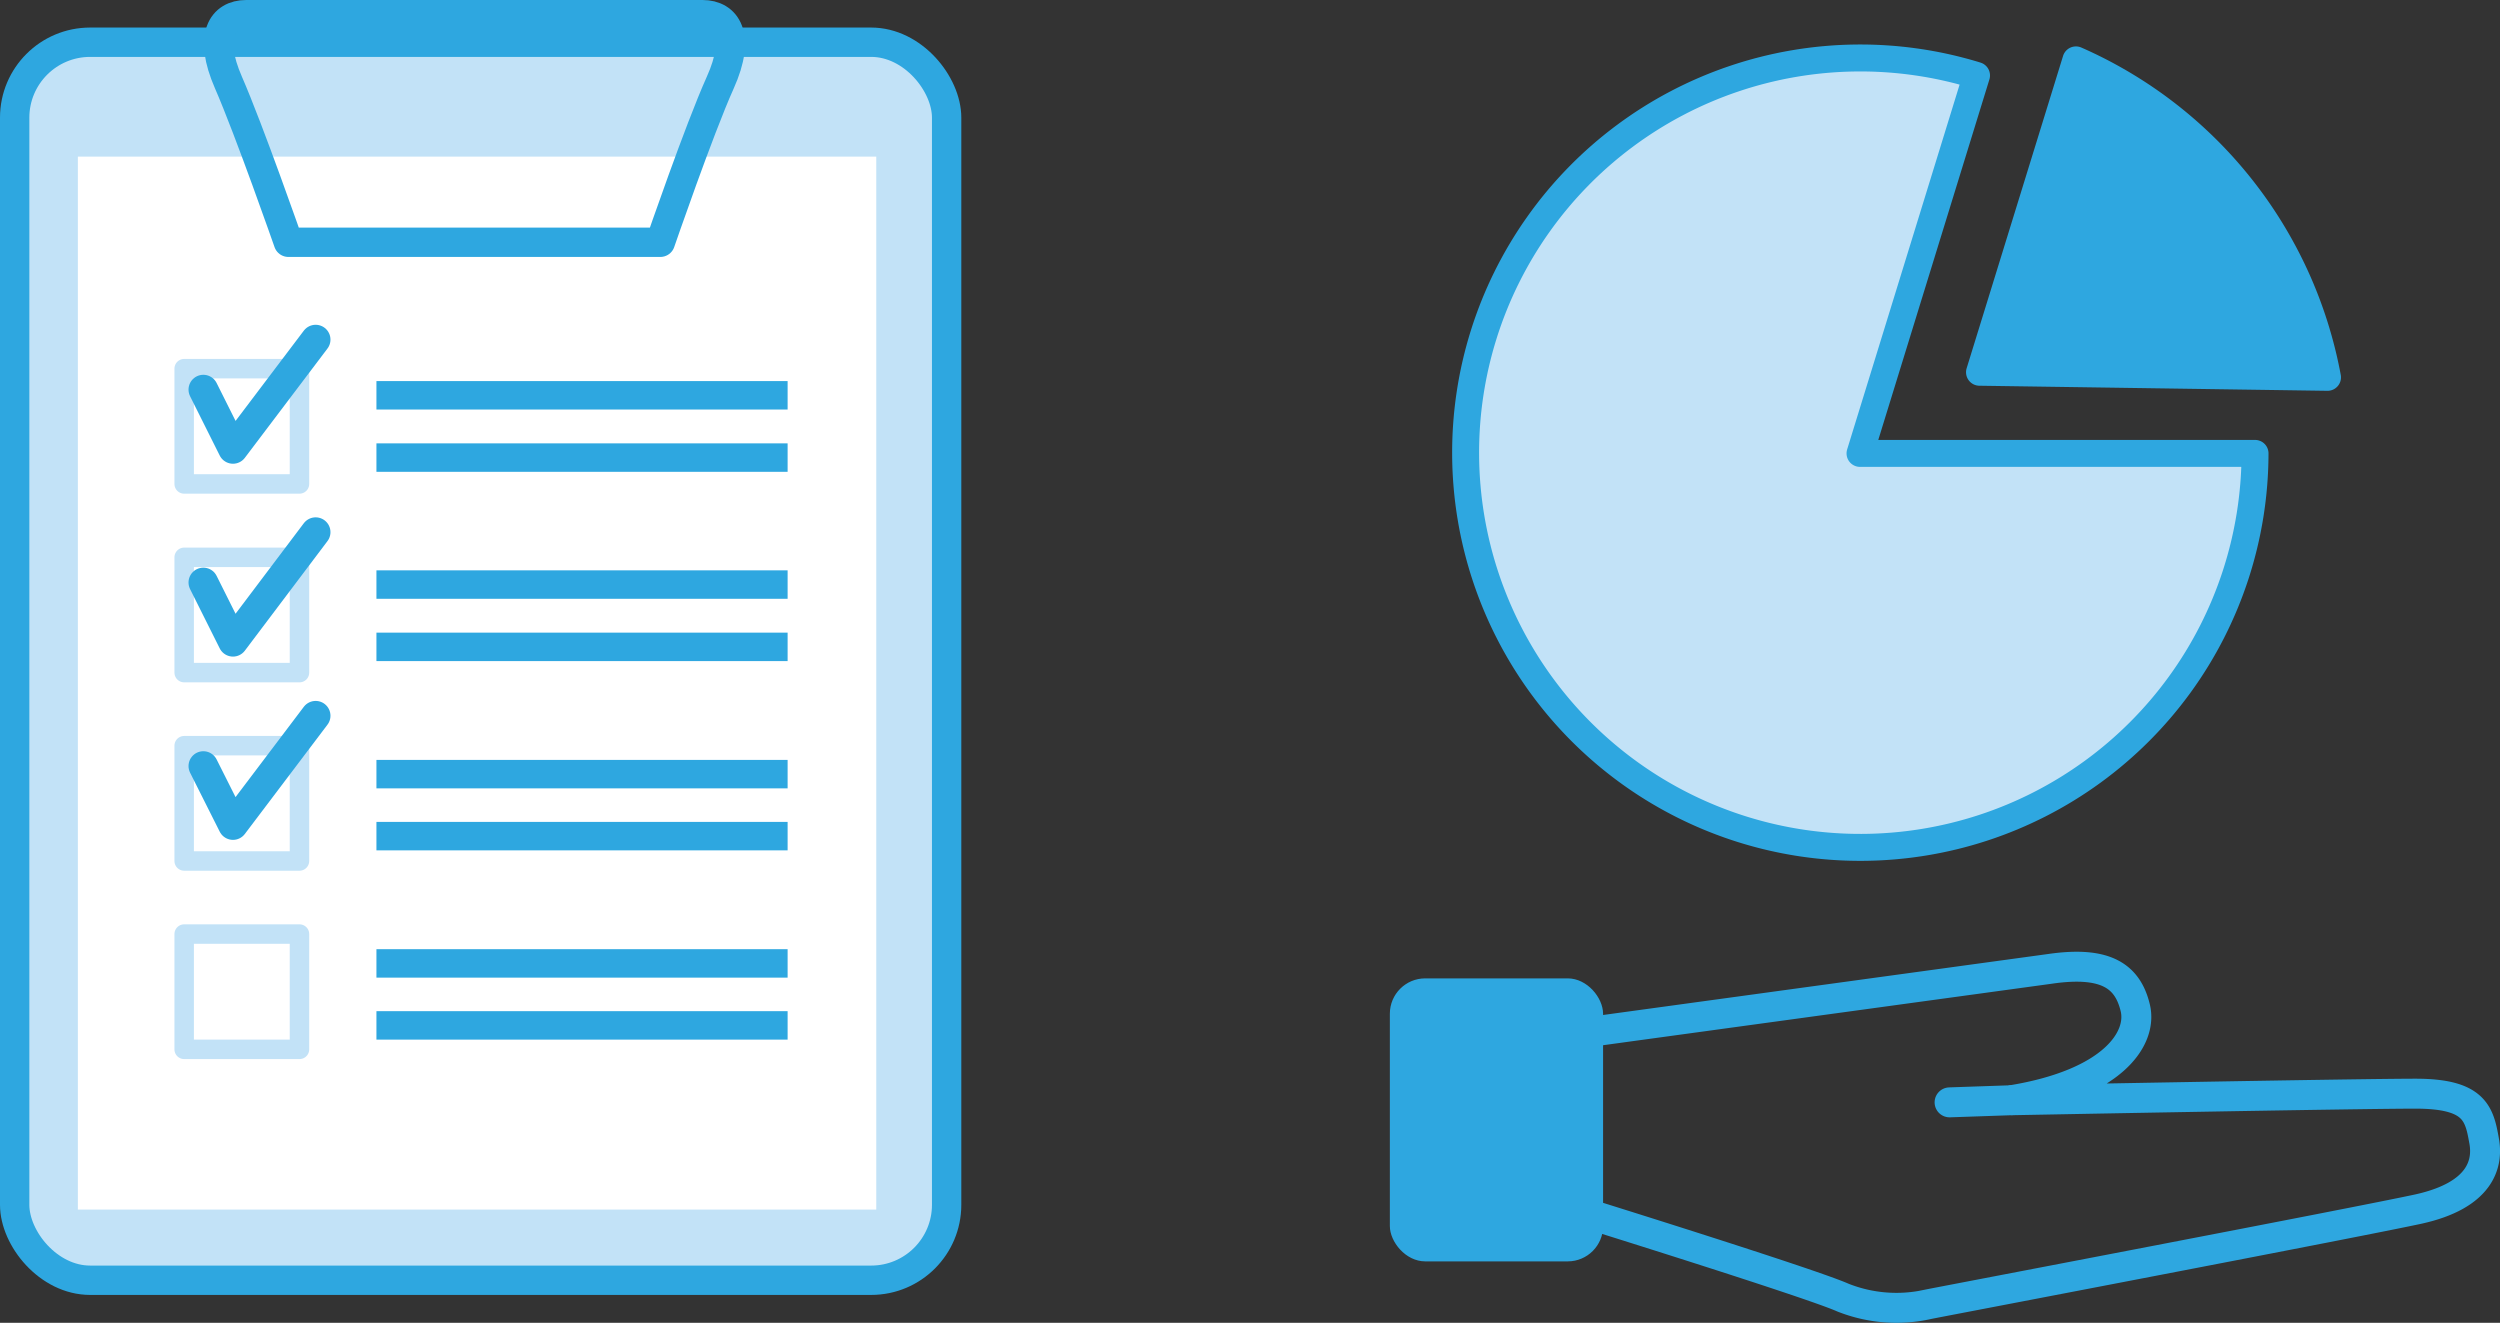
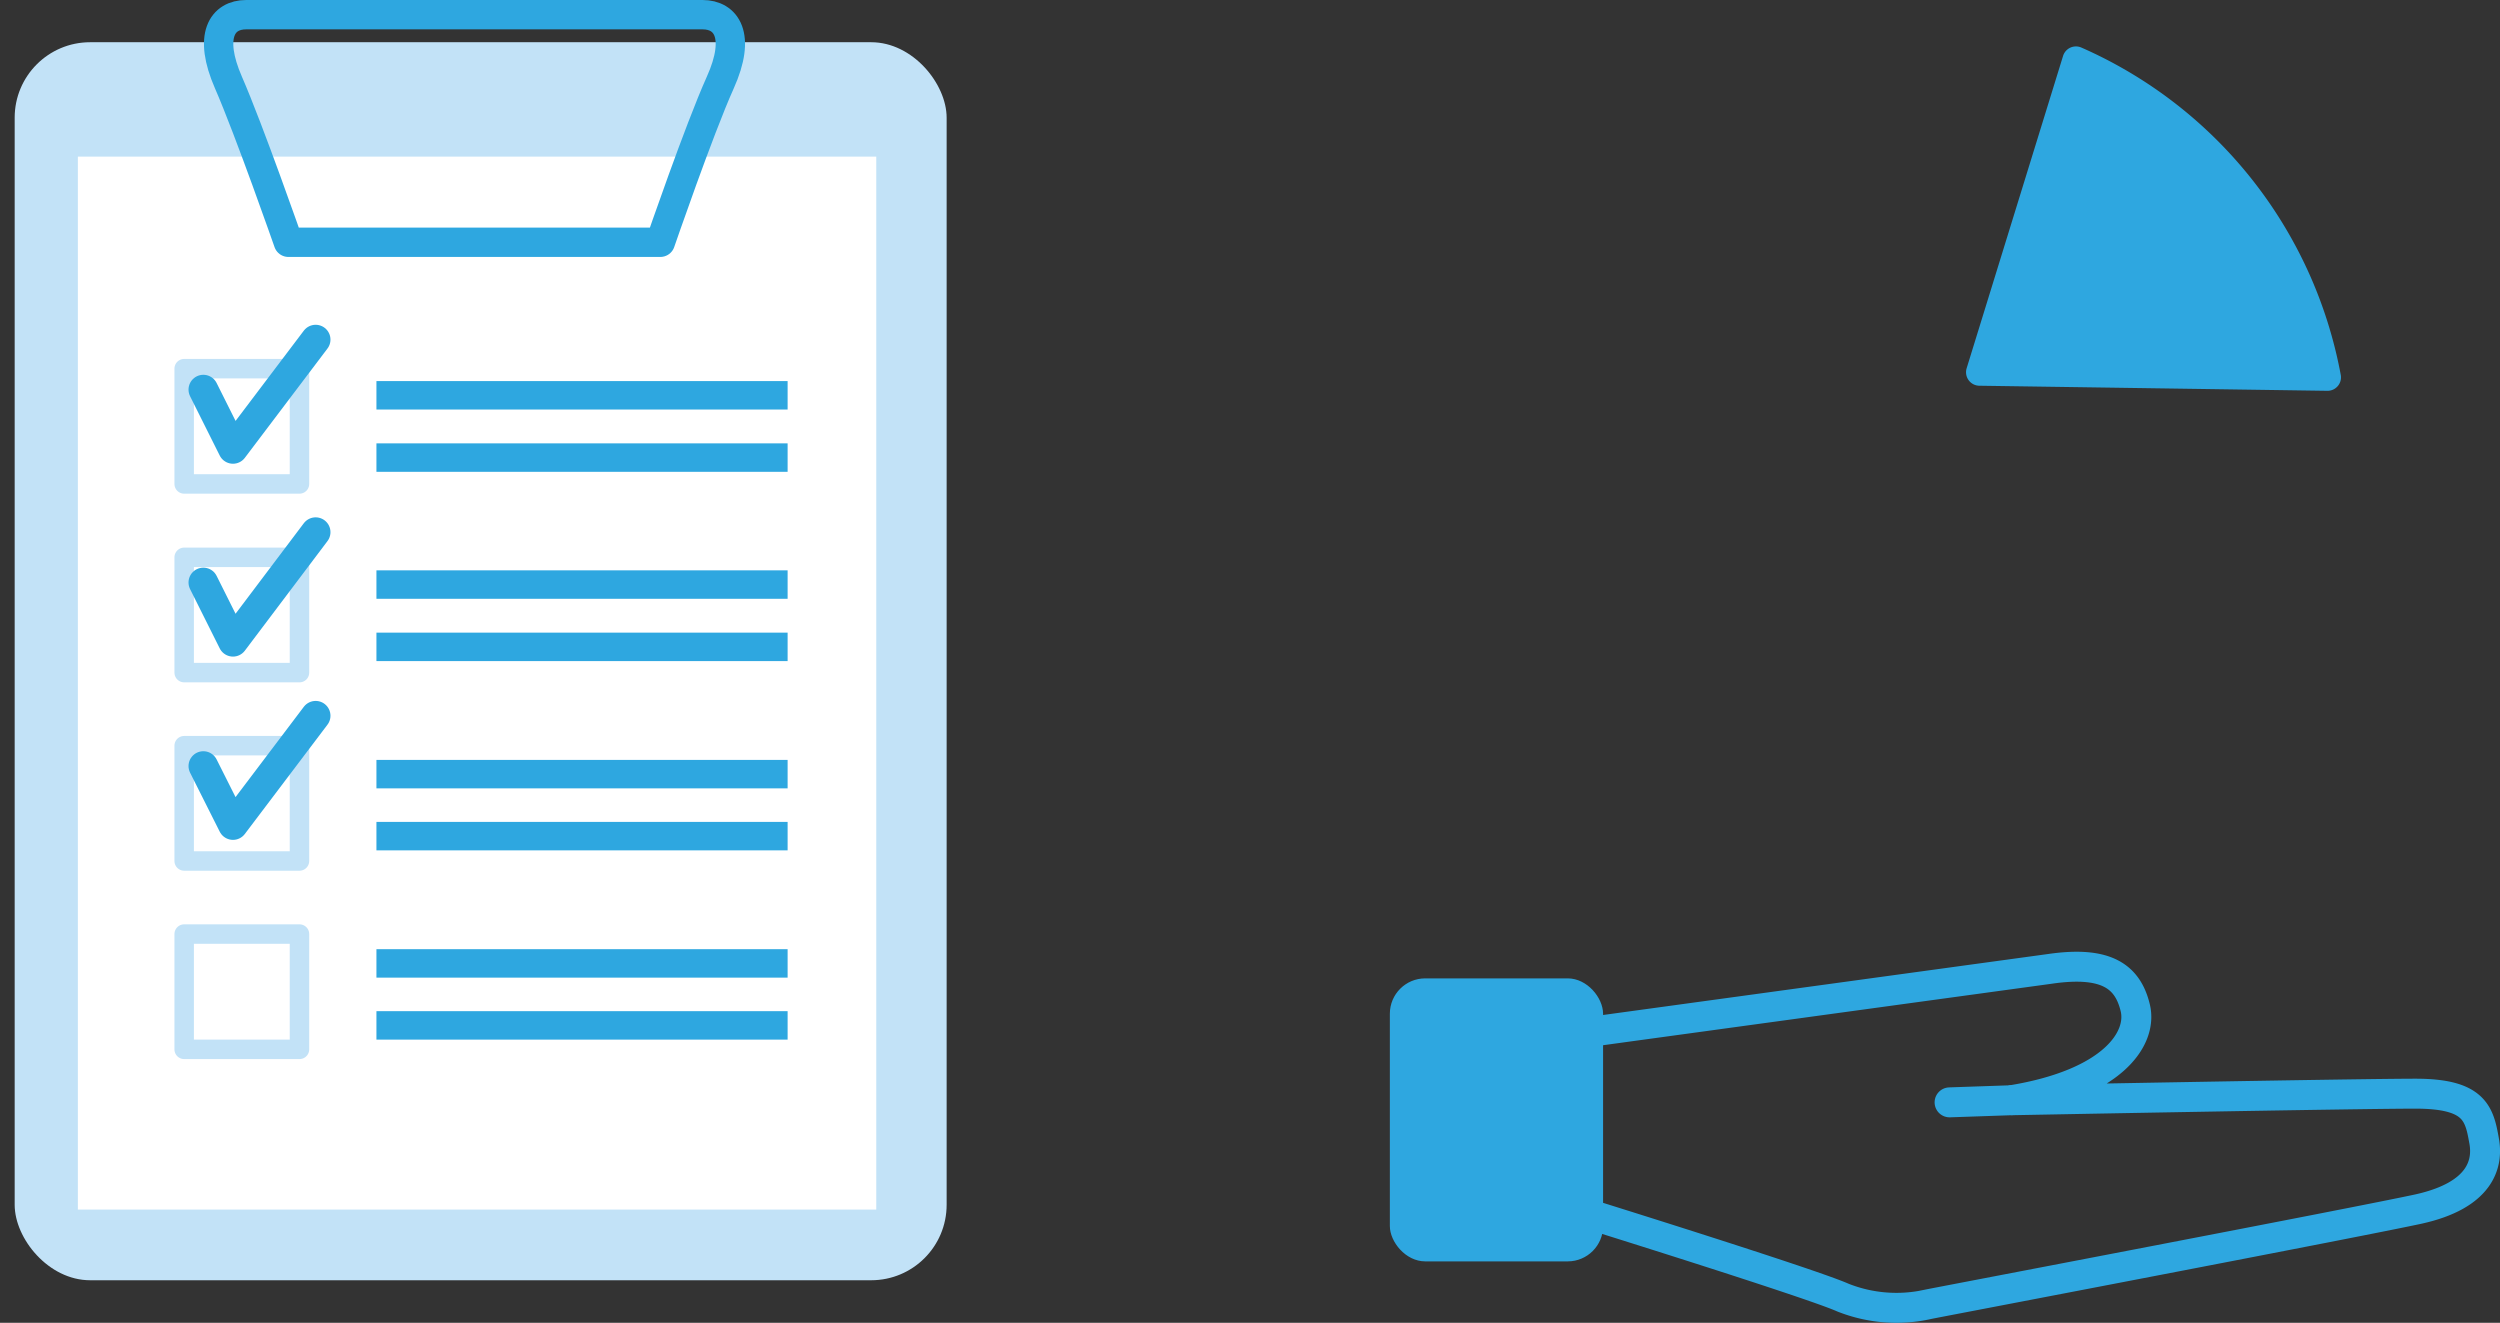
<svg xmlns="http://www.w3.org/2000/svg" viewBox="0 0 83.48 44.17">
  <rect x="0" y="0" width="83.48" height="44.17" fill="#333333" stroke="none" />
  <defs>
    <style>.cls-1,.cls-10{fill:#c2e2f7;}.cls-2,.cls-4,.cls-5,.cls-6,.cls-7,.cls-9{fill:none;}.cls-10,.cls-11,.cls-2,.cls-4,.cls-6,.cls-7,.cls-9{stroke:#2ea7e0;}.cls-2,.cls-3,.cls-6,.cls-9{stroke-miterlimit:10;}.cls-2,.cls-3,.cls-4{stroke-width:0.98px;}.cls-3{fill:#fff;stroke:#fff;}.cls-10,.cls-11,.cls-4,.cls-5,.cls-7{stroke-linejoin:round;}.cls-5{stroke:#c2e2f7;stroke-width:0.65px;}.cls-6{stroke-width:0.95px;}.cls-7,.cls-9{stroke-linecap:round;}.cls-7{stroke-width:0.99px;}.cls-11,.cls-8{fill:#2ea7e0;}.cls-9{stroke-width:1px;}.cls-10,.cls-11{stroke-width:0.9px;}</style>
  </defs>
  <g id="レイヤー_2" data-name="レイヤー 2">
    <g id="レイヤー_1-2" data-name="レイヤー 1">
      <rect class="cls-1" x="0.49" y="1.41" width="31.12" height="41.34" rx="2.52" />
-       <rect class="cls-2" x="0.49" y="1.41" width="31.12" height="41.34" rx="2.52" />
      <rect class="cls-3" x="3.09" y="5.72" width="25.68" height="34.18" />
      <path class="cls-4" d="M15.83,8.09h6.22s1.29-3.75,2-5.33.2-2.27-.59-2.27H8.22c-.79,0-1.28.69-.59,2.27s2,5.33,2,5.33Z" />
      <rect class="cls-5" x="6.15" y="12.31" width="3.85" height="3.85" />
      <rect class="cls-5" x="6.15" y="18.61" width="3.85" height="3.85" />
      <rect class="cls-5" x="6.15" y="24.9" width="3.85" height="3.85" />
      <rect class="cls-5" x="6.15" y="31.19" width="3.85" height="3.85" />
      <line class="cls-6" x1="12.57" y1="13.2" x2="26.3" y2="13.2" />
      <line class="cls-6" x1="12.57" y1="15.28" x2="26.3" y2="15.28" />
      <line class="cls-6" x1="12.57" y1="19.52" x2="26.3" y2="19.52" />
      <line class="cls-6" x1="12.57" y1="21.6" x2="26.3" y2="21.6" />
      <line class="cls-6" x1="12.57" y1="25.85" x2="26.3" y2="25.85" />
      <line class="cls-6" x1="12.57" y1="27.92" x2="26.3" y2="27.92" />
      <line class="cls-6" x1="12.57" y1="32.17" x2="26.3" y2="32.17" />
      <line class="cls-6" x1="12.57" y1="34.24" x2="26.3" y2="34.24" />
      <polyline class="cls-7" points="6.79 13.01 7.78 14.99 10.54 11.34" />
      <polyline class="cls-7" points="6.79 19.45 7.78 21.43 10.54 17.77" />
      <polyline class="cls-7" points="6.79 25.58 7.78 27.55 10.54 23.9" />
      <rect class="cls-8" x="46.41" y="32.67" width="7.12" height="9.45" rx="1.18" />
      <path class="cls-9" d="M53,34.47l15.47-2.12c1.88-.27,2.58.27,2.83,1.3s-.75,2.54-4.15,3.09c0,0,11.53-.22,13.51-.22s2.13.67,2.29,1.58c.14.76-.12,1.81-2.18,2.27-1.87.41-15.82,3.07-16.37,3.18a4.84,4.84,0,0,1-2.86-.22c-1.1-.49-8.68-2.85-8.68-2.85" />
      <line class="cls-9" x1="67.14" y1="36.74" x2="65.1" y2="36.81" />
-       <path class="cls-10" d="M75.3,15.14A13.18,13.18,0,1,1,66,2.52L62.11,15.14Z" />
      <path class="cls-11" d="M69.32,2a14.46,14.46,0,0,1,8.4,10.6L66.1,12.43Z" />
    </g>
  </g>
</svg>